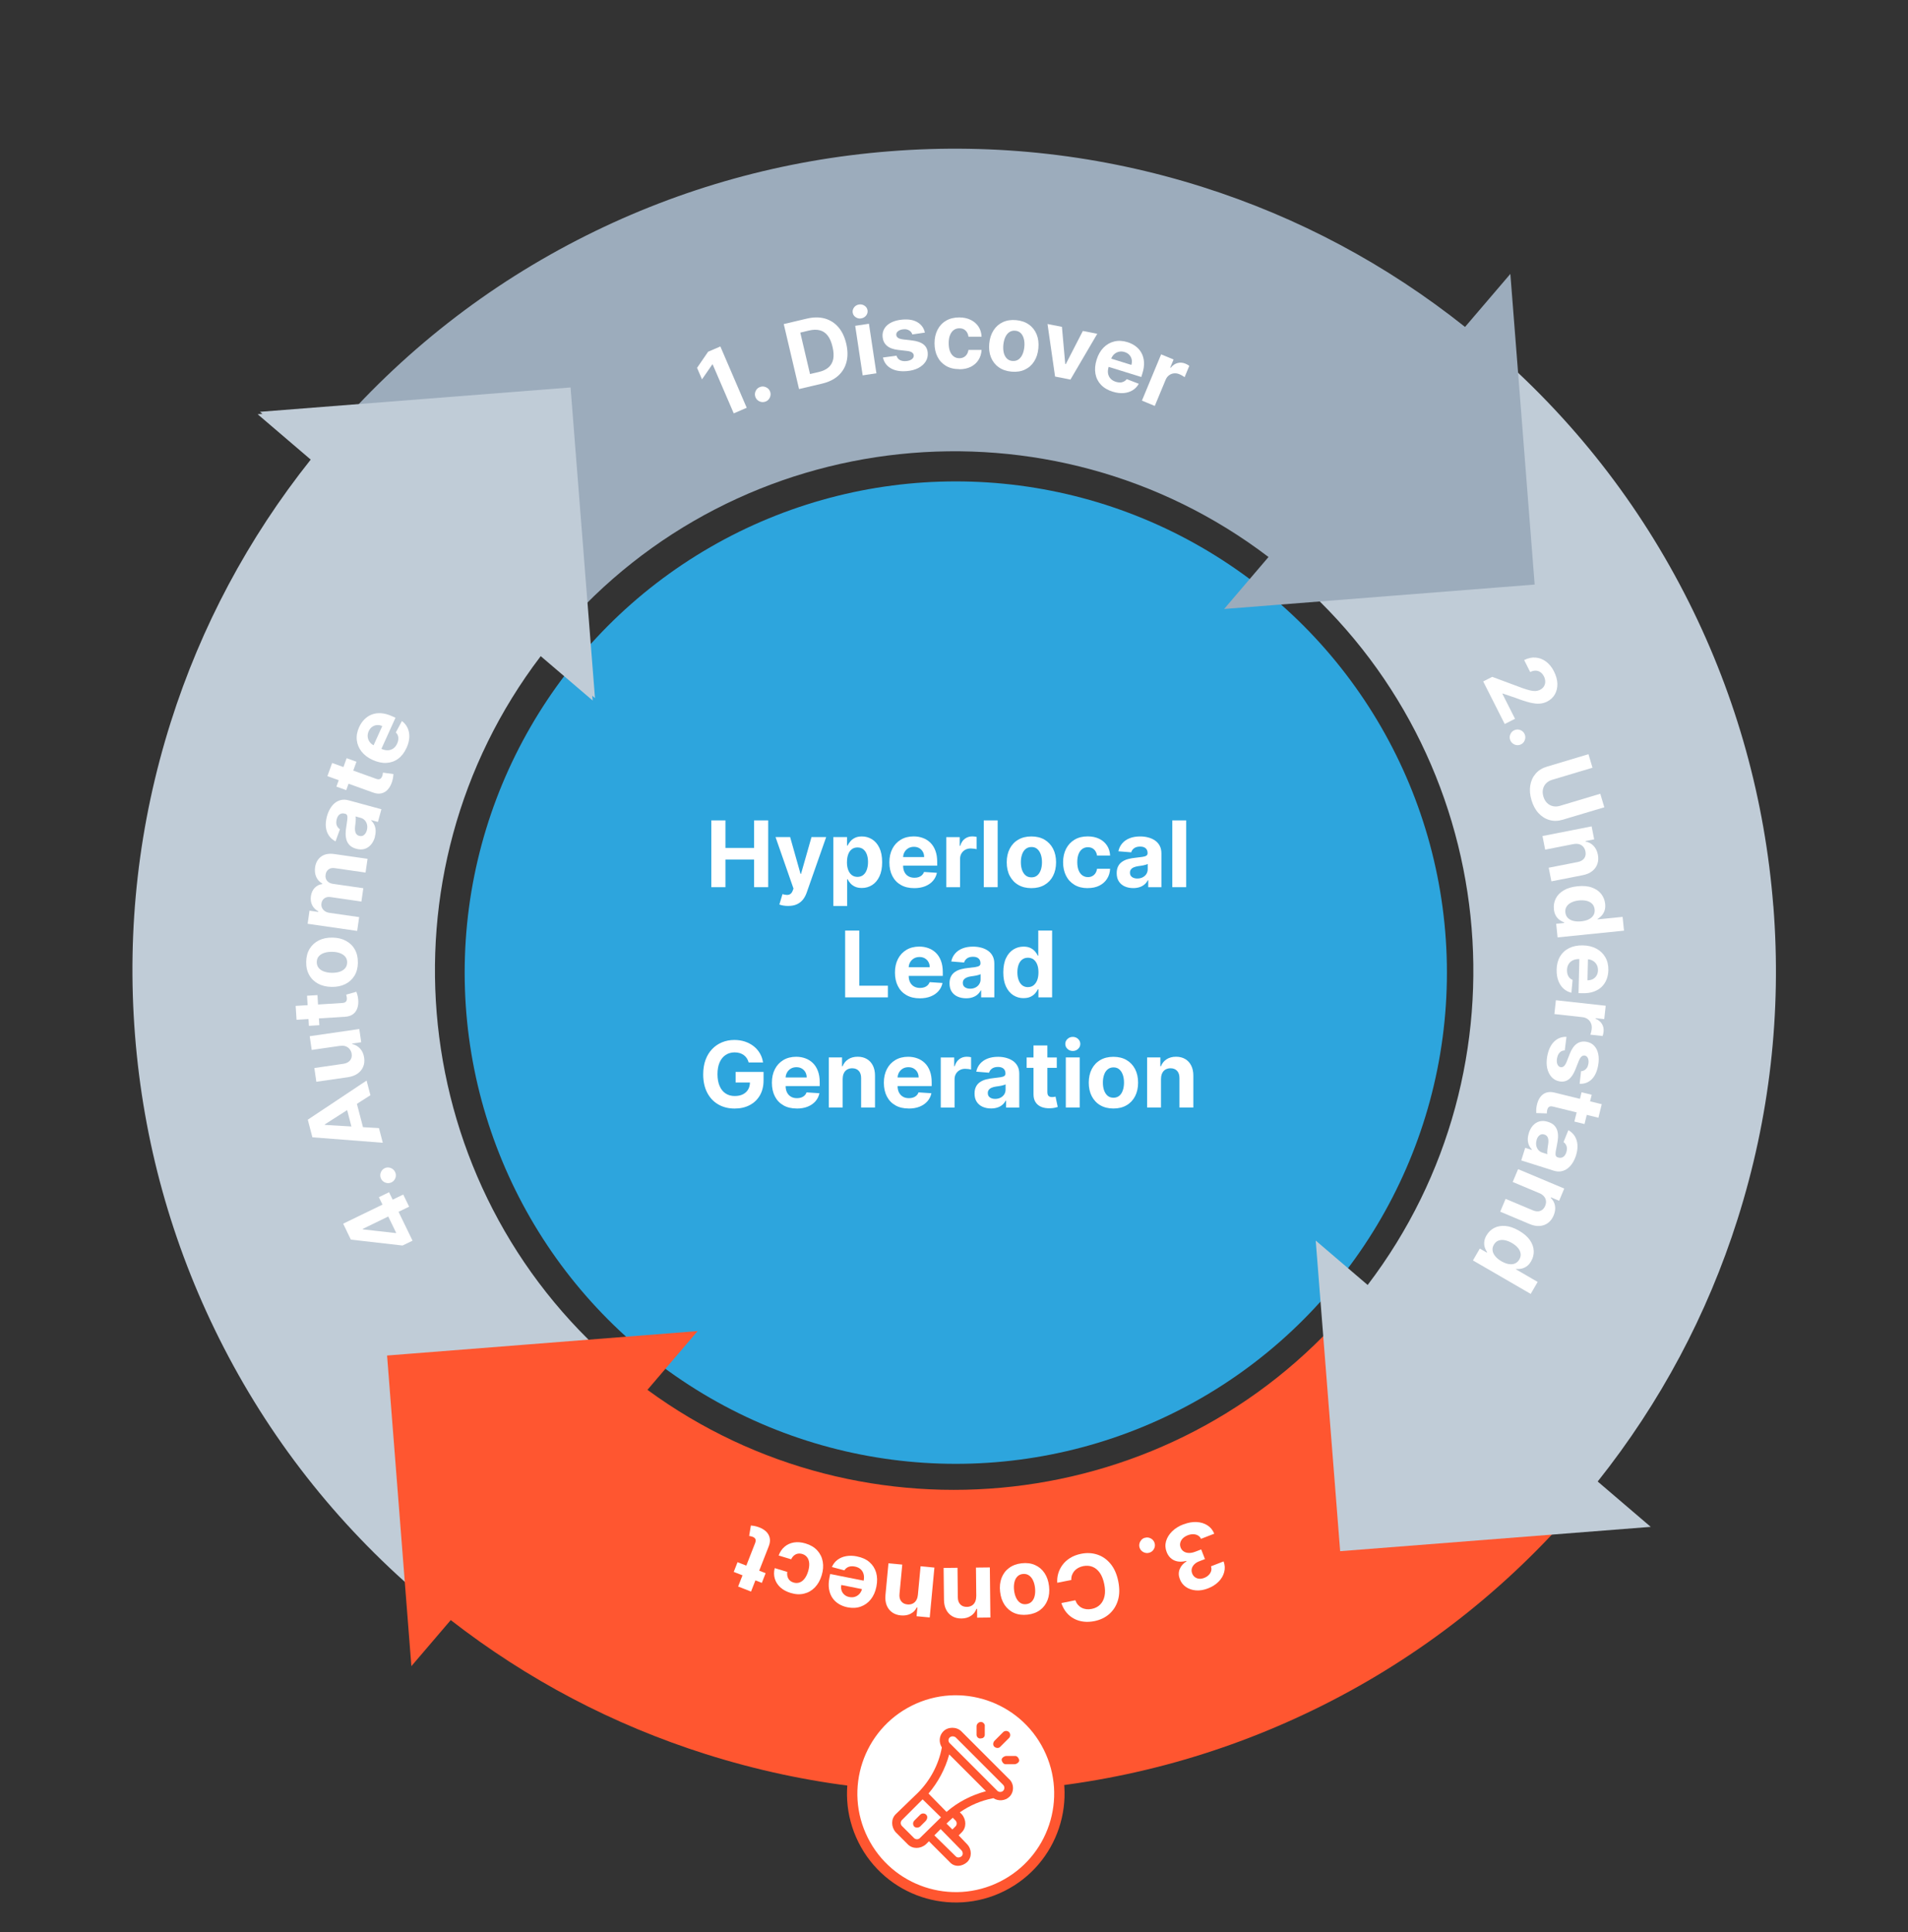
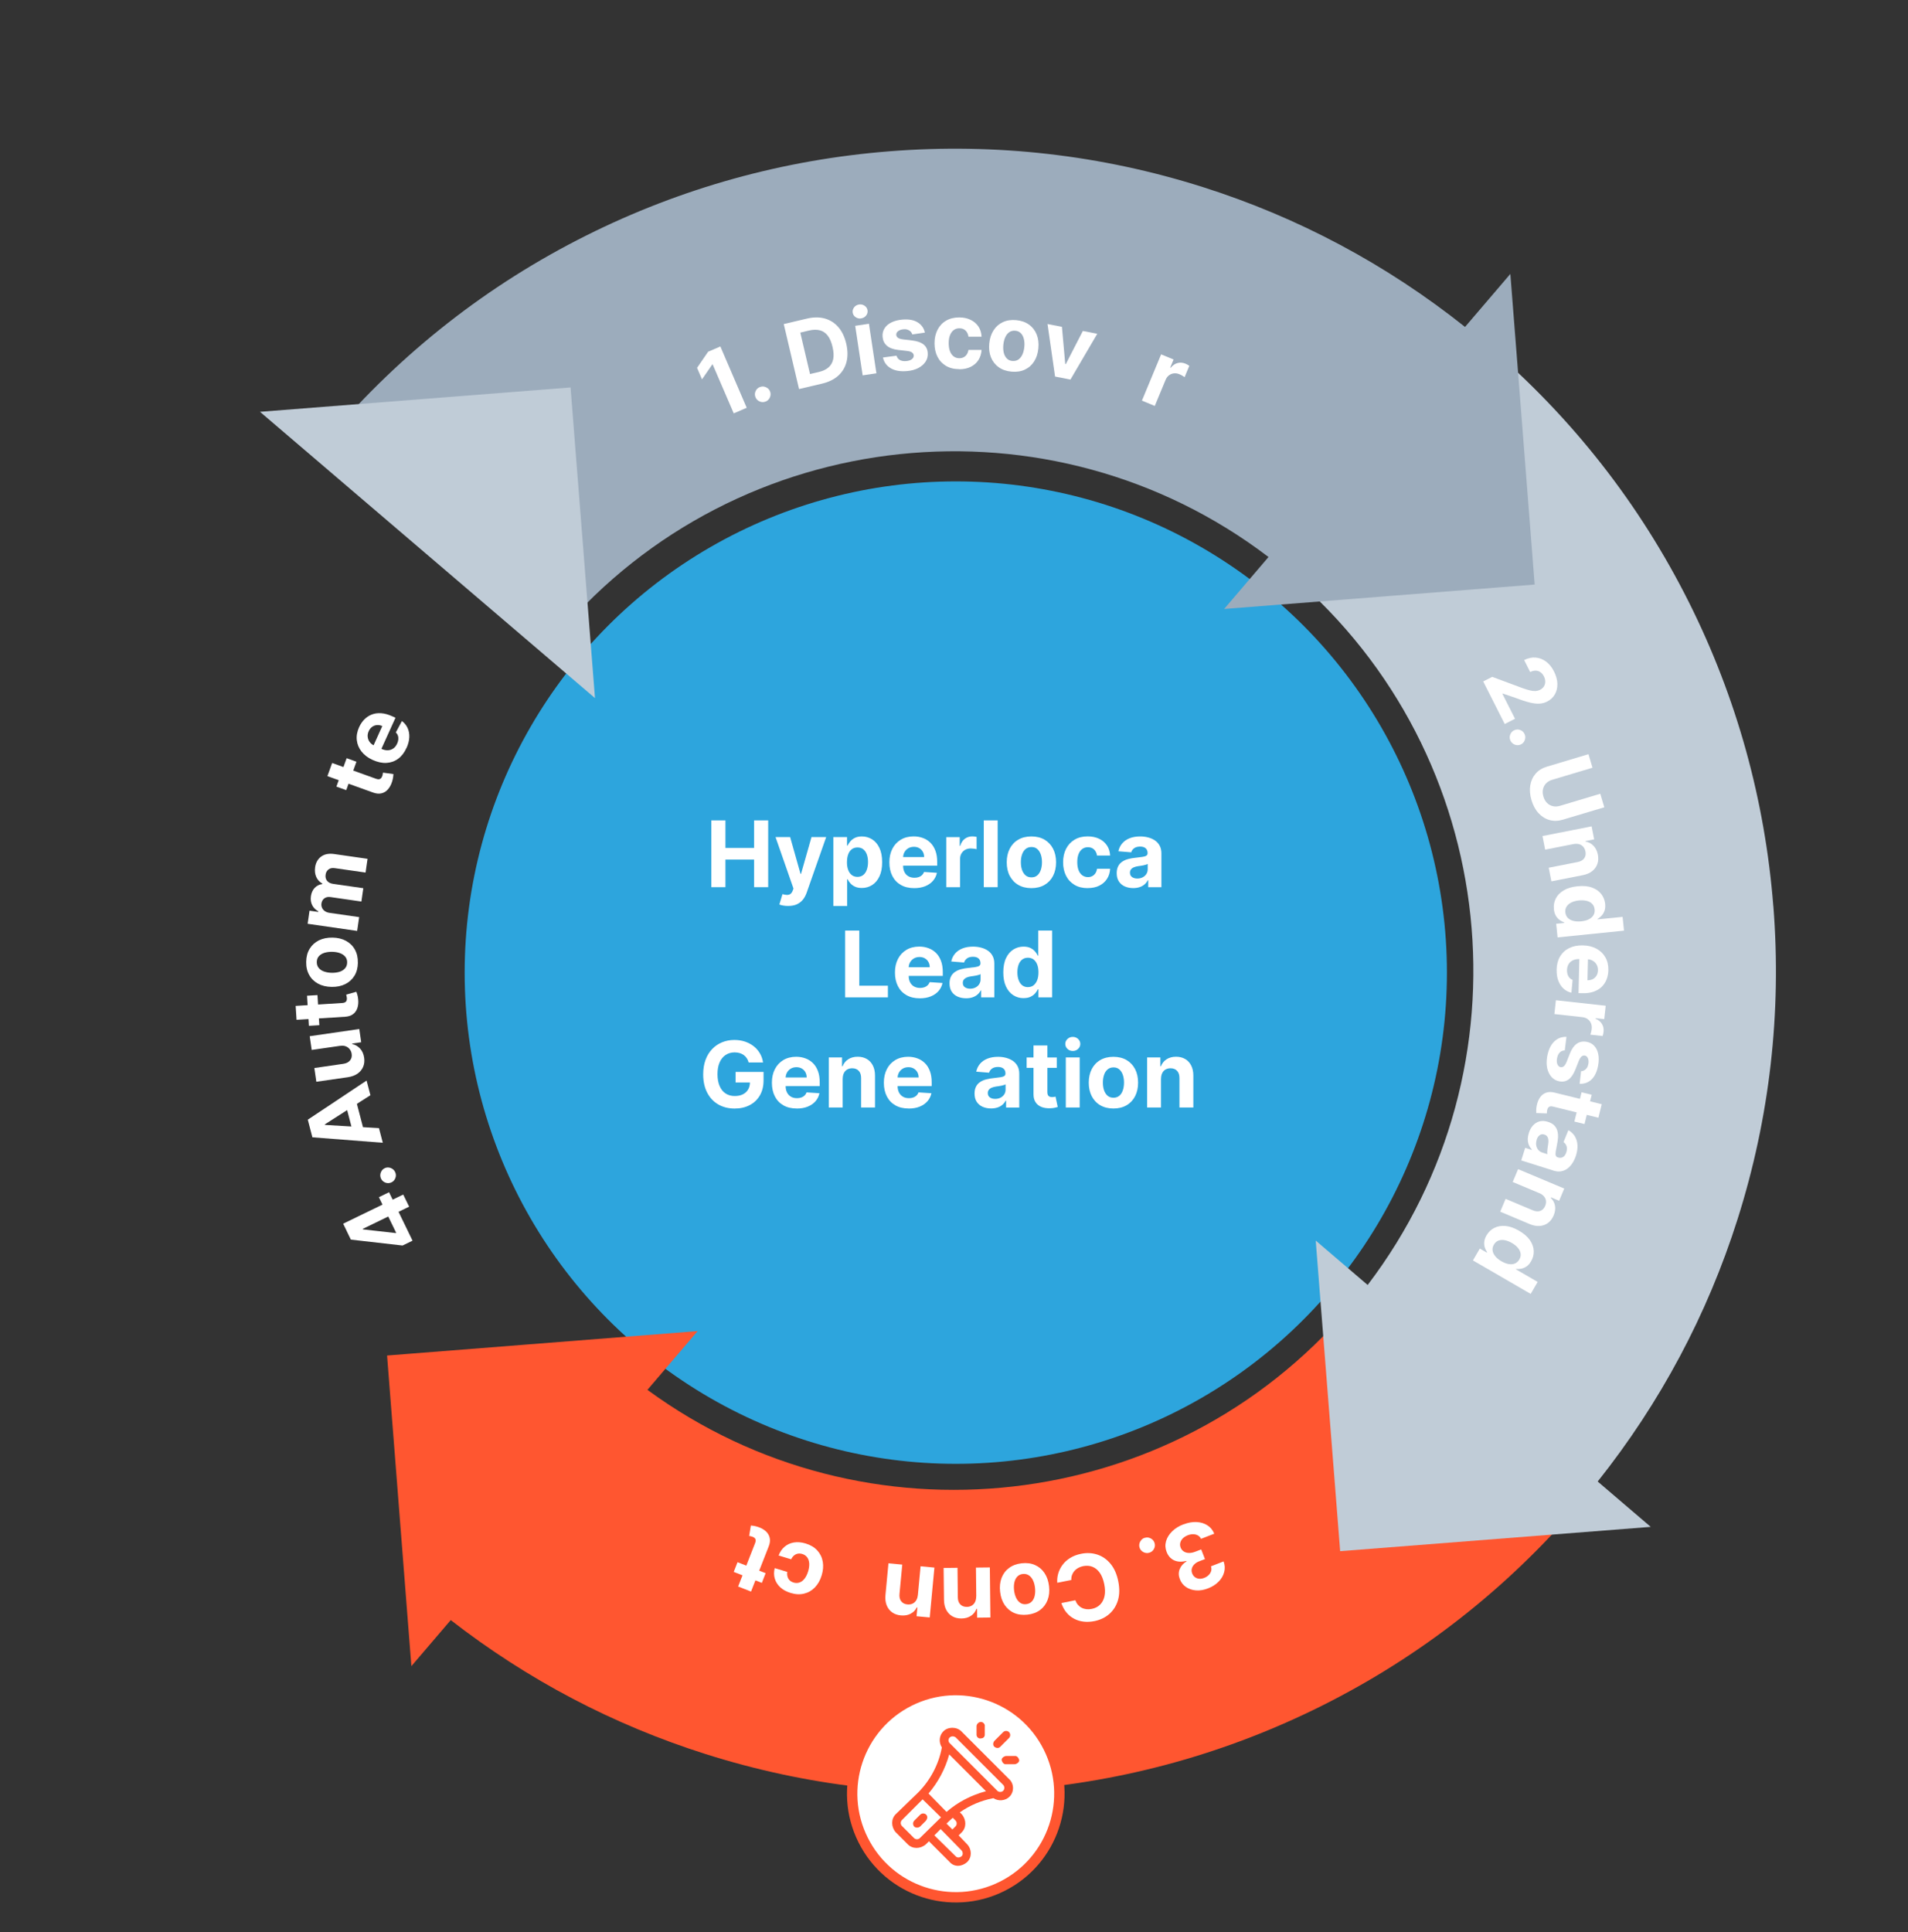
<svg xmlns="http://www.w3.org/2000/svg" id="Objects" viewBox="0 0 478 484">
  <rect x="0" y="0" width="478" height="484" fill="#333333" stroke="none" />
  <defs>
    <style>.cls-1{stroke:#ff5630;stroke-miterlimit:10;stroke-width:2.6px;}.cls-1,.cls-2{fill:#fff;}.cls-3{fill:#ff5630;}.cls-4{fill:#9cacbc;}.cls-5{fill:#c0ccd7;}.cls-6{fill:#2da5dd;}</style>
  </defs>
  <circle class="cls-6" cx="239.45" cy="243.62" r="123.04" />
-   <path class="cls-5" d="m135.46,164.35l13.02,11.12-6.12-77.8-77.81,6.09,13.29,11.36c-15.67,19.7-27.46,41.78-35.05,65.73-8.04,25.38-11.06,51.75-8.97,78.39,2.09,26.64,9.19,52.22,21.09,76.03,12.33,24.67,29.3,46.33,50.41,64.37l49.19-57.57c-52.67-45-60.51-123.25-19.06-177.7Z" />
  <path class="cls-3" d="m337.98,327.64c-44.47,52.05-121.43,60.32-175.78,20.49l12.57-14.72-77.8,6.12,6.09,77.81,9.86-11.54c19.23,14.94,40.66,26.21,63.85,33.56,25.38,8.04,51.75,11.06,78.39,8.97,26.64-2.09,52.22-9.19,76.03-21.09,24.67-12.33,46.33-29.3,64.37-50.41l-57.57-49.19Z" />
  <path class="cls-5" d="m444.26,226.99c-2.09-26.64-9.19-52.22-21.09-76.03-12.34-24.67-29.3-46.33-50.41-64.37l-49.19,57.57c52.67,45,60.51,123.25,19.06,177.7l-13.01-11.12,6.12,77.8,77.81-6.09-13.29-11.36c15.67-19.7,27.46-41.78,35.05-65.73,8.04-25.38,11.06-51.75,8.96-78.39Z" />
  <path class="cls-4" d="m367.04,81.9c-19.7-15.67-41.78-27.46-65.73-35.05-25.38-8.04-51.75-11.06-78.39-8.96-26.64,2.09-52.22,9.19-76.03,21.09-24.67,12.34-46.33,29.3-64.37,50.41l57.57,49.19c45-52.67,123.25-60.51,177.7-19.06l-11.12,13.02,77.8-6.12-6.09-77.81-11.36,13.29Z" />
  <g>
    <path class="cls-2" d="m102.5,302.25l-3.41,1.65-1.14.48-10.53,5.11-1.45-2.98,15.05-7.3,1.48,3.04Zm.86,8.51l-2.51,1.22-12.95-1.48-1.05-2.16,3.47-1.68.62,1.28,8.19.92.12-.06-4.33-8.93,2.55-1.24,5.88,12.13Z" />
    <path class="cls-2" d="m99.04,293.68c.2.5.19,1-.03,1.5-.22.5-.58.85-1.08,1.04-.5.19-.99.18-1.49-.04-.5-.22-.84-.58-1.04-1.08-.19-.49-.18-.98.03-1.49.21-.5.57-.85,1.06-1.05.33-.13.67-.17,1.02-.1.34.06.65.2.92.41.27.21.47.48.6.81Z" />
    <path class="cls-2" d="m94.94,282.57l.96,3.67-17.64-1.37-1.15-4.41,14.73-9.8.96,3.67-11.43,7.31.03.13,13.55.8Zm-6.3,1.89l-2.26-8.66,2.67-.7,2.26,8.66-2.67.7Z" />
    <path class="cls-2" d="m85.22,261.96l-7.13,1.03-.5-3.44,12.42-1.8.48,3.31-2.25.33.02.13c.77.18,1.42.55,1.96,1.14.54.59.87,1.34,1.01,2.28.12.83.04,1.59-.25,2.27-.29.69-.75,1.25-1.4,1.71-.64.45-1.45.75-2.42.9l-7.91,1.14-.5-3.44,7.29-1.06c.73-.11,1.28-.39,1.65-.84.37-.45.51-1,.41-1.65-.06-.41-.21-.79-.46-1.12-.24-.33-.57-.59-.98-.75-.41-.17-.89-.21-1.45-.12Z" />
    <path class="cls-2" d="m74.29,255.43l-.22-3.47,11.67-.73c.32-.02.57-.08.74-.19.17-.11.29-.25.35-.43.06-.18.08-.39.07-.62-.01-.16-.04-.32-.08-.49-.04-.16-.07-.28-.09-.37l2.55-.71c.06.17.14.41.24.72.09.31.16.69.21,1.14.09.83.02,1.57-.2,2.22s-.58,1.16-1.1,1.54c-.52.38-1.18.59-2.01.64l-12.13.76Zm2.63-6.02l2.61-.16.47,7.54-2.61.16-.47-7.54Z" />
    <path class="cls-2" d="m89.66,241.15c-.02,1.27-.31,2.36-.87,3.27-.56.91-1.33,1.61-2.31,2.09-.98.48-2.11.71-3.4.69-1.3-.02-2.43-.29-3.39-.81-.96-.52-1.71-1.24-2.23-2.18-.52-.93-.78-2.03-.75-3.3.02-1.27.31-2.36.87-3.27s1.33-1.61,2.31-2.1c.98-.48,2.12-.71,3.41-.69,1.29.02,2.41.29,3.37.81.96.52,1.71,1.24,2.23,2.18s.78,2.03.75,3.3Zm-2.69-.06c.01-.58-.15-1.06-.47-1.45-.32-.39-.77-.69-1.34-.9-.57-.21-1.22-.32-1.95-.33-.73-.01-1.38.08-1.96.26-.58.19-1.03.47-1.37.85-.34.38-.51.86-.52,1.44-.01.58.15,1.07.47,1.47s.77.71,1.34.91,1.22.32,1.95.33,1.38-.08,1.96-.26c.57-.19,1.03-.48,1.37-.87.34-.39.51-.87.52-1.46Z" />
    <path class="cls-2" d="m89.49,233.18l-12.42-1.79.47-3.28,2.19.31.02-.15c-.69-.36-1.2-.88-1.54-1.54-.33-.66-.44-1.42-.32-2.26.12-.85.44-1.55.95-2.08s1.14-.85,1.89-.95l.02-.13c-.67-.36-1.18-.9-1.51-1.62-.33-.73-.43-1.55-.3-2.46.17-1.16.67-2.05,1.51-2.67.84-.62,1.93-.83,3.28-.64l8.35,1.2-.5,3.44-7.67-1.1c-.69-.1-1.23,0-1.63.33-.4.32-.64.75-.71,1.3-.09.62.04,1.14.38,1.55.35.41.84.66,1.49.75l7.58,1.09-.48,3.34-7.74-1.12c-.61-.09-1.12.02-1.53.31-.41.29-.66.73-.74,1.29-.06.38,0,.74.14,1.07s.38.61.7.84c.32.23.7.37,1.16.44l7.45,1.07-.5,3.44Z" />
-     <path class="cls-2" d="m93.95,209.57c-.21.77-.53,1.42-.97,1.95s-.97.9-1.59,1.1c-.63.2-1.34.2-2.14-.02-.67-.18-1.2-.46-1.59-.83-.39-.37-.67-.81-.83-1.31-.16-.5-.24-1.04-.24-1.62,0-.58.06-1.18.17-1.79.12-.72.2-1.31.25-1.76.05-.45.04-.79-.04-1.02-.08-.23-.25-.38-.5-.45h-.05c-.5-.15-.93-.1-1.29.14s-.62.64-.77,1.22c-.16.6-.16,1.12,0,1.55.17.43.44.76.8.98l-1.1,3.04c-.69-.36-1.25-.84-1.66-1.45-.41-.61-.67-1.32-.76-2.13-.09-.81,0-1.7.26-2.67.18-.67.44-1.3.76-1.87.33-.57.72-1.06,1.18-1.45s.99-.65,1.58-.79c.59-.14,1.25-.11,1.97.09l8.16,2.22-.87,3.18-1.68-.46-.03.09c.33.3.59.65.78,1.05.2.4.31.86.35,1.36.04.5-.03,1.05-.19,1.65Zm-2.05-1.59c.13-.49.15-.96.06-1.39-.09-.43-.28-.8-.56-1.11s-.63-.52-1.05-.63l-1.29-.35c.04.12.06.29.07.48,0,.2,0,.41-.02.65-.02.24-.04.48-.07.71-.03.24-.05.45-.08.64-.05.41-.05.78,0,1.11.05.33.15.6.32.82s.41.38.73.46c.46.12.85.05,1.18-.22.33-.27.57-.66.71-1.17Z" />
    <path class="cls-2" d="m82.03,194.39l1.18-3.28,11,3.96c.3.11.55.15.75.12.2-.03.36-.12.49-.26.13-.14.23-.32.31-.54.06-.15.1-.31.12-.48.03-.16.05-.29.06-.38l2.62.36c0,.18-.03.44-.07.76-.04.32-.13.7-.26,1.13-.25.8-.61,1.45-1.06,1.96-.45.51-.99.83-1.62.98-.62.14-1.32.08-2.1-.21l-11.44-4.11Zm4.81-4.48l2.46.89-2.56,7.11-2.46-.88,2.56-7.11Z" />
    <path class="cls-2" d="m101.83,187.35c-.53,1.18-1.23,2.08-2.09,2.71-.86.63-1.84.97-2.92,1.03-1.09.06-2.23-.19-3.44-.73-1.18-.53-2.1-1.23-2.79-2.09-.68-.86-1.08-1.81-1.2-2.87-.12-1.06.07-2.14.58-3.26.34-.75.78-1.4,1.32-1.95.54-.54,1.16-.95,1.86-1.22s1.48-.38,2.33-.32c.85.06,1.76.3,2.73.74l.87.39-4.37,9.65-1.96-.89,3.02-6.67c-.46-.21-.91-.29-1.35-.25-.44.04-.84.19-1.2.45-.36.26-.64.62-.85,1.08-.22.48-.3.96-.25,1.43.05.47.22.89.49,1.27.28.38.64.67,1.09.88l1.87.85c.57.26,1.1.37,1.61.35.51-.02.96-.18,1.36-.46s.72-.69.96-1.22c.16-.35.26-.7.29-1.04.03-.34,0-.66-.11-.95-.1-.3-.28-.57-.51-.81l1.52-2.84c.64.47,1.11,1.05,1.43,1.75s.46,1.47.42,2.32c-.04.85-.27,1.75-.7,2.69Z" />
  </g>
  <g>
    <path class="cls-2" d="m296.49,381.83c1.14-.44,2.22-.64,3.26-.59s1.95.32,2.73.82c.78.49,1.35,1.19,1.72,2.1l-3.32,1.29c-.17-.37-.42-.66-.77-.85-.34-.2-.74-.3-1.18-.31s-.91.08-1.39.27c-.5.2-.91.46-1.23.78s-.52.69-.62,1.09c-.1.4-.07.8.09,1.21.16.42.42.74.78.97.36.23.78.36,1.28.37.5.02,1.04-.09,1.63-.32l1.46-.56.94,2.42-1.46.56c-.5.19-.9.45-1.22.77-.32.32-.52.68-.62,1.07-.09.39-.06.79.1,1.2.15.39.38.7.68.92s.65.36,1.05.4c.4.04.82-.03,1.26-.2.45-.17.83-.41,1.13-.71.31-.3.52-.65.63-1.03.11-.38.09-.77-.04-1.17l3.16-1.23c.33.9.38,1.79.15,2.67-.23.88-.69,1.68-1.39,2.39-.7.71-1.58,1.28-2.64,1.69-1.08.42-2.09.59-3.05.51-.96-.08-1.79-.36-2.5-.85-.71-.49-1.22-1.14-1.53-1.97-.34-.87-.36-1.7-.04-2.5s.88-1.44,1.7-1.94l-.05-.12c-1.21.3-2.23.24-3.09-.17-.85-.41-1.46-1.11-1.83-2.08-.35-.89-.4-1.77-.15-2.67.25-.89.75-1.71,1.5-2.46.75-.75,1.71-1.35,2.88-1.8Z" />
    <path class="cls-2" d="m286.8,385.2c.52-.16,1.01-.11,1.49.14s.8.64.96,1.15c.16.51.11,1-.15,1.48-.25.48-.64.79-1.16.95-.5.15-.99.11-1.48-.14-.49-.25-.81-.63-.97-1.14-.11-.34-.11-.68-.03-1.02.09-.34.25-.63.47-.89.23-.25.51-.44.85-.54Z" />
    <path class="cls-2" d="m265.89,401.54l3.51-.71c.16.44.37.82.64,1.13s.58.57.94.75c.36.19.76.31,1.19.36.43.05.88.03,1.35-.07.85-.17,1.54-.53,2.09-1.08.55-.55.91-1.25,1.1-2.12.19-.87.16-1.87-.07-3.01-.24-1.17-.61-2.12-1.12-2.84-.51-.72-1.12-1.22-1.83-1.5-.71-.28-1.48-.33-2.31-.17-.46.09-.88.24-1.26.45-.37.2-.69.46-.95.75-.26.3-.46.64-.6,1.02-.14.38-.2.8-.19,1.26l-3.51.69c-.06-.77.02-1.54.24-2.31.22-.77.58-1.49,1.07-2.16.5-.67,1.13-1.25,1.9-1.73s1.68-.84,2.73-1.05c1.46-.3,2.83-.23,4.12.2s2.38,1.2,3.3,2.32c.92,1.12,1.56,2.57,1.92,4.35.36,1.79.34,3.38-.08,4.77-.42,1.39-1.14,2.53-2.16,3.43-1.02.89-2.25,1.48-3.69,1.78-.95.19-1.86.24-2.73.14-.87-.1-1.67-.34-2.4-.73-.73-.38-1.37-.9-1.92-1.56-.55-.66-.97-1.45-1.28-2.38Z" />
    <path class="cls-2" d="m255.94,391.57c1.26-.14,2.38,0,3.36.44.98.43,1.77,1.1,2.38,2.01.61.91.98,2,1.13,3.28.15,1.29.03,2.44-.36,3.46-.39,1.02-1.01,1.86-1.86,2.5-.86.64-1.91,1.04-3.17,1.18-1.26.14-2.38,0-3.36-.43-.98-.43-1.77-1.11-2.38-2.01-.61-.91-.99-2.01-1.13-3.3-.15-1.28-.02-2.43.36-3.45.39-1.02,1.01-1.86,1.87-2.5.86-.64,1.91-1.04,3.17-1.18Zm.29,2.68c-.57.07-1.03.28-1.38.66-.35.37-.59.85-.72,1.44-.13.59-.16,1.25-.08,1.97.08.73.26,1.36.52,1.91.26.54.6.96,1.03,1.25s.92.4,1.49.33c.58-.07,1.05-.29,1.4-.66.36-.38.6-.86.73-1.45.13-.59.16-1.25.08-1.97-.08-.73-.25-1.36-.52-1.91-.26-.55-.61-.96-1.04-1.24-.43-.28-.93-.39-1.51-.33Z" />
    <path class="cls-2" d="m244.58,399.9l-.08-7.25,3.48-.04.14,12.54-3.32.04-.02-2.21h-.15c-.27.74-.73,1.32-1.38,1.75-.65.43-1.44.66-2.37.67-.87,0-1.63-.17-2.29-.55s-1.16-.91-1.53-1.61-.56-1.54-.57-2.51l-.09-7.99,3.48-.04.08,7.37c0,.77.21,1.37.61,1.79.4.43.95.64,1.65.63.47,0,.88-.11,1.23-.32.35-.21.63-.5.82-.89.19-.39.29-.85.29-1.39Z" />
    <path class="cls-2" d="m229.95,399.54l.68-7.22,3.46.33-1.17,12.49-3.3-.31.21-2.2h-.15c-.34.69-.86,1.22-1.55,1.58-.69.37-1.5.5-2.43.42-.87-.08-1.61-.34-2.22-.78-.61-.44-1.06-1.03-1.35-1.76-.29-.74-.39-1.59-.3-2.56l.75-7.95,3.46.32-.69,7.33c-.08.76.06,1.38.42,1.85.36.47.88.74,1.57.8.47.04.89-.02,1.26-.19.37-.17.68-.43.91-.8.23-.36.38-.81.43-1.35Z" />
-     <path class="cls-2" d="m214.71,389.86c1.27.25,2.3.72,3.11,1.42.81.7,1.36,1.57,1.67,2.61.3,1.05.33,2.22.07,3.52-.25,1.27-.72,2.33-1.4,3.19-.68.86-1.52,1.46-2.52,1.82-1,.36-2.1.42-3.31.18-.81-.16-1.54-.44-2.19-.84s-1.19-.91-1.61-1.53c-.42-.62-.7-1.36-.84-2.2-.14-.84-.1-1.79.1-2.83l.19-.94,10.39,2.06-.42,2.12-7.18-1.43c-.1.49-.08.95.06,1.37.14.42.37.78.71,1.07.33.29.75.49,1.25.58.52.1,1,.08,1.45-.08s.82-.42,1.12-.77c.3-.35.51-.77.61-1.26l.4-2.01c.12-.61.11-1.16-.03-1.65-.14-.49-.39-.9-.76-1.22-.37-.32-.84-.54-1.41-.65-.38-.08-.74-.09-1.07-.05-.34.04-.64.15-.9.32-.27.17-.49.4-.67.68l-3.12-.83c.31-.73.77-1.32,1.38-1.79.61-.46,1.33-.78,2.17-.93s1.77-.14,2.78.07Z" />
    <path class="cls-2" d="m201.82,386.61c1.23.37,2.21.95,2.93,1.75.72.79,1.18,1.72,1.37,2.8s.1,2.22-.27,3.43c-.37,1.23-.94,2.24-1.7,3.02-.76.79-1.66,1.31-2.7,1.56-1.04.26-2.17.2-3.38-.17-1.05-.32-1.91-.79-2.58-1.4-.67-.62-1.13-1.34-1.38-2.17-.25-.83-.26-1.71-.02-2.65l3.14.95c-.09.62,0,1.18.26,1.66s.7.82,1.31,1c.52.16,1.01.15,1.48,0,.47-.16.89-.48,1.26-.94.37-.47.68-1.08.91-1.83.23-.77.32-1.45.28-2.05-.05-.6-.22-1.1-.52-1.5-.3-.4-.71-.67-1.22-.83-.38-.11-.75-.14-1.1-.08-.35.06-.67.21-.96.45-.29.24-.53.56-.72.96l-3.14-.95c.33-.9.82-1.63,1.48-2.19s1.43-.92,2.33-1.07,1.88-.07,2.95.25Z" />
    <path class="cls-2" d="m183.82,393.73l.95-2.43,7.04,2.75-.95,2.43-7.04-2.75Zm4.34,4.93l-3.24-1.27,4.26-10.89c.12-.3.16-.55.14-.75-.03-.2-.11-.37-.25-.5-.14-.13-.32-.24-.54-.32-.15-.06-.31-.11-.47-.14-.16-.03-.29-.05-.38-.07l.43-2.61c.18.01.43.04.75.09.32.05.7.15,1.12.29.79.27,1.43.65,1.93,1.11.49.47.8,1.02.93,1.65.13.63.04,1.33-.26,2.09l-4.43,11.32Z" />
  </g>
  <g>
    <path class="cls-2" d="m371.57,170.69l2.27-1.15,7.61,2.83c.67.23,1.25.41,1.76.54.5.13.97.19,1.39.18.42-.01.83-.12,1.22-.31.44-.22.76-.51.98-.87.22-.36.33-.76.32-1.19s-.11-.87-.33-1.3c-.23-.46-.53-.81-.88-1.05-.36-.25-.75-.38-1.19-.39-.44,0-.9.11-1.37.35l-1.51-3c.98-.49,1.94-.7,2.88-.62.94.08,1.81.42,2.61,1.01.8.6,1.46,1.42,1.98,2.46.54,1.07.82,2.1.85,3.08.02.99-.18,1.87-.62,2.65-.44.78-1.09,1.39-1.95,1.82-.56.29-1.18.46-1.84.51-.66.06-1.47-.03-2.42-.25-.95-.23-2.16-.61-3.61-1.17l-3.24-1.1-.1.05,3.17,6.27-2.58,1.31-5.38-10.64Z" />
    <path class="cls-2" d="m378.37,185.44c-.21-.5-.21-1,0-1.5.21-.5.56-.86,1.06-1.06.49-.21.99-.21,1.49,0,.5.21.85.56,1.06,1.06.2.48.2.98,0,1.49-.2.51-.55.87-1.04,1.07-.33.14-.67.18-1.01.13-.34-.05-.66-.18-.93-.39-.28-.2-.48-.47-.62-.79Z" />
    <path class="cls-2" d="m400.91,198.82l1.01,3.39-10.41,3.11c-1.17.35-2.27.38-3.32.08-1.04-.29-1.96-.87-2.74-1.71-.79-.85-1.38-1.94-1.77-3.26-.4-1.33-.5-2.57-.31-3.71.19-1.14.64-2.12,1.35-2.94.71-.82,1.65-1.4,2.82-1.75l10.41-3.12,1.01,3.39-10.12,3.03c-.61.18-1.11.48-1.51.89s-.65.9-.78,1.47c-.12.57-.09,1.18.11,1.84.2.66.5,1.19.92,1.6.42.41.9.67,1.46.8.55.13,1.14.1,1.75-.08l10.12-3.03Z" />
    <path class="cls-2" d="m394.22,211.42l-7.12,1.4-.67-3.41,12.31-2.42.64,3.25-2.17.43.03.14c.77.13,1.43.48,1.97,1.04.54.56.91,1.29,1.09,2.21.17.85.13,1.64-.12,2.35-.25.71-.68,1.31-1.31,1.8-.62.49-1.41.83-2.37,1.01l-7.84,1.54-.67-3.41,7.23-1.42c.75-.14,1.3-.45,1.65-.92.35-.47.46-1.05.32-1.74-.09-.46-.27-.84-.54-1.16-.27-.31-.61-.53-1.02-.65-.42-.12-.89-.13-1.42-.03Z" />
    <path class="cls-2" d="m389.29,227.71c-.1-.95.06-1.83.47-2.65.41-.82,1.07-1.5,1.98-2.04.91-.54,2.06-.89,3.46-1.03,1.43-.15,2.64-.04,3.64.33s1.77.91,2.32,1.62c.55.72.87,1.54.97,2.45.07.7.01,1.29-.18,1.79-.19.49-.44.9-.76,1.23-.32.33-.64.58-.96.77v.11s6.27-.63,6.27-.63l.35,3.45-16.64,1.69-.35-3.41,2-.2v-.15c-.38-.13-.74-.32-1.11-.58-.37-.26-.69-.61-.96-1.06-.27-.45-.44-1.01-.51-1.68Zm2.87.82c.06.56.26,1.01.6,1.37.35.36.8.61,1.38.76.57.15,1.23.19,1.97.12.74-.08,1.38-.24,1.9-.5.53-.26.92-.6,1.18-1.02.26-.42.36-.91.3-1.47-.06-.57-.26-1.03-.61-1.39-.35-.36-.81-.61-1.37-.75s-1.21-.18-1.93-.11c-.73.07-1.36.24-1.89.5-.54.26-.94.6-1.21,1.02-.27.42-.38.91-.32,1.48Z" />
    <path class="cls-2" d="m389.97,242.87c.03-1.29.32-2.39.87-3.31.55-.92,1.31-1.61,2.29-2.09.98-.48,2.13-.7,3.45-.67,1.29.03,2.42.31,3.38.83.96.52,1.71,1.25,2.23,2.17.52.92.77,2,.74,3.23-.02.83-.17,1.6-.45,2.31-.28.71-.69,1.33-1.23,1.85s-1.21.93-2.02,1.21-1.74.41-2.81.38l-.96-.02.25-10.59,2.16.05-.17,7.32c.5.01.95-.09,1.34-.29.39-.21.7-.5.93-.88.23-.38.35-.82.36-1.33.01-.53-.1-1-.33-1.41-.23-.41-.55-.74-.95-.97-.4-.24-.85-.37-1.34-.38l-2.05-.05c-.62-.01-1.16.09-1.62.31-.46.22-.81.54-1.07.96-.25.42-.39.92-.4,1.5,0,.39.04.74.14,1.07.1.32.26.6.47.84.21.23.48.41.79.54l-.29,3.21c-.77-.18-1.44-.53-2-1.05-.56-.52-.99-1.18-1.29-1.98-.3-.8-.44-1.72-.41-2.75Z" />
    <path class="cls-2" d="m389.8,250.54l12.47,1.38-.37,3.35-2.18-.24v.13c.73.31,1.28.76,1.62,1.34.34.58.47,1.22.39,1.92-.02.17-.05.36-.09.56-.04.2-.09.37-.15.52l-3.07-.34c.07-.16.13-.38.2-.66.07-.28.12-.54.14-.78.06-.51,0-.97-.18-1.4-.17-.42-.44-.77-.81-1.04s-.8-.44-1.31-.5l-7.05-.78.38-3.46Z" />
    <path class="cls-2" d="m395.73,271.48l.37-3.17c.28,0,.54-.08.79-.21.25-.14.46-.34.65-.6.18-.26.31-.59.38-.99.1-.53.07-1-.09-1.4-.16-.4-.42-.64-.79-.71-.29-.05-.57.02-.81.22-.25.2-.48.57-.71,1.12l-.85,2.15c-.46,1.16-1.02,1.98-1.67,2.47-.65.49-1.42.66-2.31.5-.81-.15-1.48-.51-2-1.1s-.88-1.32-1.08-2.2c-.19-.88-.19-1.86,0-2.93.29-1.63.87-2.87,1.73-3.72.86-.84,1.89-1.24,3.1-1.2l-.43,3.4c-.52.01-.94.19-1.27.53-.33.34-.55.82-.66,1.43-.11.6-.08,1.1.09,1.51.17.41.44.65.8.72.31.05.59-.03.84-.25.25-.22.47-.59.68-1.11l.81-2.06c.46-1.16,1.04-1.98,1.74-2.46.7-.48,1.51-.64,2.43-.47.79.14,1.44.48,1.93,1.02.5.53.83,1.22,1,2.06.17.84.16,1.79-.03,2.84-.28,1.56-.83,2.73-1.65,3.51s-1.81,1.14-2.98,1.08Z" />
    <path class="cls-2" d="m401.27,276.59l-.83,3.38-11.36-2.79c-.31-.08-.57-.09-.76-.04-.2.05-.35.16-.46.31-.11.16-.19.35-.25.57-.04.16-.06.32-.07.49,0,.17-.02.29-.02.38l-2.65-.09c-.01-.18-.01-.43-.01-.76s.05-.71.14-1.15c.17-.82.45-1.51.85-2.06.4-.55.9-.93,1.51-1.14.61-.21,1.31-.21,2.11-.01l11.8,2.9Zm-4.31,4.96l-2.54-.62,1.8-7.34,2.54.62-1.8,7.34Z" />
    <path class="cls-2" d="m382.99,283.84c.24-.76.59-1.4,1.04-1.91.46-.51,1-.86,1.64-1.04.64-.18,1.35-.14,2.14.11.67.21,1.19.51,1.56.89.38.39.63.83.78,1.34.14.51.2,1.05.17,1.63-.03.58-.11,1.18-.24,1.79-.15.72-.25,1.3-.33,1.75-.07.45-.07.79,0,1.02.07.23.23.39.49.47l.05.02c.49.16.92.12,1.29-.1s.64-.62.82-1.18c.19-.6.21-1.12.06-1.55-.15-.44-.41-.77-.76-1.01l1.22-2.99c.68.39,1.21.89,1.6,1.51.39.63.61,1.35.67,2.16s-.06,1.7-.36,2.66c-.21.67-.49,1.28-.84,1.84-.35.56-.76,1.03-1.24,1.4-.48.37-1.01.61-1.61.73-.6.11-1.25.06-1.96-.17l-8.07-2.55.99-3.15,1.66.52.03-.09c-.31-.31-.56-.67-.74-1.08s-.28-.87-.3-1.37c-.02-.5.07-1.05.26-1.64Zm1.99,1.67c-.15.49-.19.95-.12,1.38.08.44.25.81.51,1.13.26.32.61.54,1.03.68l1.27.4c-.04-.12-.05-.29-.05-.48,0-.2.02-.41.04-.65.03-.24.06-.47.09-.71.04-.23.07-.45.1-.64.07-.41.08-.78.05-1.11-.03-.33-.13-.61-.29-.84-.16-.23-.4-.39-.71-.49-.45-.14-.85-.09-1.19.17-.34.25-.59.64-.75,1.15Z" />
    <path class="cls-2" d="m385.66,298.87l-6.69-2.81,1.35-3.21,11.56,4.86-1.28,3.06-2.04-.86-.06.13c.56.54.92,1.19,1.06,1.96.14.77.03,1.58-.33,2.44-.34.8-.81,1.43-1.41,1.88s-1.3.7-2.09.76c-.79.06-1.63-.1-2.53-.48l-7.36-3.1,1.35-3.21,6.79,2.86c.71.3,1.33.35,1.89.16.55-.2.96-.62,1.23-1.26.18-.43.25-.85.2-1.26-.05-.41-.21-.78-.49-1.11-.28-.33-.66-.61-1.16-.82Z" />
    <path class="cls-2" d="m372.41,309.43c.48-.82,1.12-1.45,1.94-1.86.81-.42,1.75-.58,2.8-.49,1.06.09,2.19.49,3.4,1.19,1.24.72,2.16,1.52,2.76,2.4.59.88.9,1.77.93,2.68.03.91-.19,1.76-.65,2.55-.35.61-.75,1.06-1.19,1.34-.44.29-.89.47-1.34.55-.45.08-.86.1-1.23.06l-.05.09,5.44,3.16-1.74,3-14.47-8.39,1.72-2.97,1.74,1.01.07-.13c-.22-.32-.4-.69-.55-1.12-.14-.43-.2-.9-.15-1.42.04-.52.23-1.07.57-1.66Zm1.84,2.34c-.28.49-.39.97-.32,1.46.07.49.29.97.67,1.43s.88.88,1.53,1.25c.65.38,1.26.61,1.84.71.58.1,1.1.05,1.55-.14.46-.19.82-.53,1.11-1.01.29-.5.39-.99.32-1.48-.07-.49-.29-.97-.67-1.42-.38-.45-.88-.86-1.5-1.22-.63-.37-1.24-.6-1.82-.71-.59-.1-1.11-.07-1.58.11-.47.18-.84.52-1.13,1.01Z" />
  </g>
  <g>
    <path class="cls-2" d="m180.46,86.77l6.61,15.37-3.25,1.4-5.29-12.28-.09.04-2.57,3.72-1.24-2.88,2.77-4.04,3.05-1.31Z" />
    <path class="cls-2" d="m191.75,100.6c-.51.18-1.01.16-1.5-.07-.49-.23-.83-.6-1.01-1.1-.18-.5-.16-1,.07-1.49.23-.49.6-.83,1.11-1.01.49-.18.99-.16,1.49.07s.84.59,1.02,1.09c.12.34.15.68.08,1.02-.07.34-.21.65-.43.91-.22.27-.49.46-.82.58Z" />
    <path class="cls-2" d="m205.95,96.09l-5.77,1.36-3.83-16.28,5.82-1.37c1.64-.38,3.12-.39,4.46-.02,1.33.37,2.46,1.09,3.39,2.15.92,1.06,1.58,2.44,1.98,4.13.4,1.7.42,3.23.07,4.6-.35,1.37-1.05,2.52-2.08,3.45-1.04.93-2.38,1.59-4.04,1.98Zm-3.02-2.4l2.19-.51c1.02-.24,1.83-.62,2.44-1.15.61-.53,1-1.22,1.18-2.06.17-.85.12-1.88-.17-3.09-.28-1.2-.69-2.15-1.22-2.83-.53-.68-1.19-1.12-1.97-1.32s-1.68-.18-2.7.06l-2.19.52,2.44,10.38Z" />
    <path class="cls-2" d="m215.74,79.76c-.51.08-.97-.03-1.39-.32-.42-.29-.66-.67-.73-1.15-.07-.47.05-.91.36-1.31.31-.4.72-.63,1.24-.71s.97.03,1.39.32.66.67.73,1.14c.07.48-.05.92-.36,1.31s-.72.63-1.24.71Zm.38,14.26l-1.87-12.41,3.44-.52,1.87,12.41-3.44.52Z" />
    <path class="cls-2" d="m231.72,83.31l-3.16.46c-.08-.27-.21-.5-.41-.71-.2-.21-.45-.36-.75-.47-.3-.11-.65-.15-1.05-.11-.54.04-.98.19-1.33.45-.35.26-.51.57-.48.95.02.3.16.54.42.73.25.19.68.32,1.27.4l2.3.27c1.24.15,2.18.48,2.82.98.64.5,1,1.21,1.07,2.11.07.82-.11,1.56-.54,2.22-.43.66-1.05,1.19-1.85,1.61-.81.41-1.75.66-2.84.75-1.66.14-3-.1-4.04-.71-1.04-.61-1.69-1.51-1.95-2.69l3.4-.46c.14.5.43.86.84,1.09.42.23.94.32,1.55.27.61-.05,1.09-.21,1.44-.47.35-.27.52-.59.49-.96-.03-.31-.18-.56-.46-.75s-.69-.31-1.24-.37l-2.2-.25c-1.24-.14-2.18-.49-2.83-1.05s-1-1.3-1.08-2.23c-.07-.8.1-1.51.49-2.13s.97-1.11,1.74-1.49c.77-.38,1.69-.61,2.76-.7,1.58-.13,2.85.1,3.81.7.96.59,1.57,1.46,1.81,2.6Z" />
    <path class="cls-2" d="m240.28,92.46c-1.29,0-2.39-.28-3.31-.83-.92-.55-1.63-1.31-2.12-2.29s-.73-2.1-.73-3.37c0-1.29.26-2.41.76-3.38.5-.97,1.21-1.73,2.14-2.27.92-.54,2.02-.81,3.29-.81,1.09,0,2.05.21,2.87.61.82.4,1.47.96,1.95,1.68.48.72.74,1.57.78,2.54h-3.28c-.09-.64-.33-1.15-.72-1.53-.39-.39-.91-.58-1.55-.58-.54,0-1.01.14-1.41.43-.4.29-.71.71-.94,1.27-.23.55-.34,1.23-.34,2.02,0,.8.11,1.48.32,2.04.22.56.53.99.93,1.29.4.3.87.45,1.41.45.4,0,.76-.08,1.08-.24.32-.16.58-.4.79-.71.21-.31.35-.69.42-1.13h3.29c-.06.97-.32,1.81-.79,2.54-.47.72-1.11,1.29-1.93,1.7-.82.4-1.78.61-2.9.6Z" />
    <path class="cls-2" d="m253.38,93.09c-1.26-.12-2.33-.49-3.2-1.12-.87-.62-1.51-1.45-1.92-2.46-.41-1.01-.55-2.16-.43-3.44.12-1.29.48-2.4,1.07-3.32.59-.92,1.37-1.61,2.34-2.06.97-.45,2.09-.62,3.35-.5s2.33.49,3.2,1.12c.87.62,1.51,1.45,1.92,2.46.41,1.01.55,2.17.43,3.46-.12,1.28-.47,2.38-1.06,3.3-.59.92-1.37,1.61-2.34,2.06-.97.45-2.09.62-3.35.5Zm.27-2.68c.58.05,1.07-.07,1.49-.36s.75-.71,1-1.26c.25-.55.41-1.19.48-1.92.07-.73.03-1.38-.12-1.97s-.39-1.06-.75-1.43c-.35-.37-.82-.58-1.39-.63-.58-.05-1.08.07-1.51.36-.42.29-.76.72-1.01,1.27-.25.55-.41,1.19-.48,1.92s-.03,1.38.11,1.97c.14.59.4,1.06.76,1.43.36.37.83.58,1.41.63Z" />
    <path class="cls-2" d="m274.89,83.61l-6.72,11.47-3.85-.76-1.89-13.16,3.61.71.83,9.31.13.03,4.28-8.31,3.61.71Z" />
-     <path class="cls-2" d="m278.76,98.11c-1.23-.38-2.21-.96-2.95-1.74-.73-.78-1.19-1.7-1.38-2.77-.19-1.07-.09-2.24.3-3.5.38-1.23.96-2.24,1.72-3.02.77-.78,1.67-1.3,2.7-1.55s2.14-.19,3.31.17c.79.25,1.49.6,2.09,1.06.61.46,1.09,1.03,1.44,1.69.36.66.56,1.42.61,2.27.05.85-.08,1.79-.4,2.8l-.28.91-10.12-3.14.64-2.06,6.99,2.17c.15-.48.18-.93.08-1.37-.09-.43-.29-.81-.59-1.14-.3-.33-.69-.56-1.18-.71-.5-.16-.99-.18-1.45-.07-.46.11-.86.33-1.2.65s-.58.72-.74,1.19l-.61,1.96c-.18.59-.23,1.14-.15,1.64.09.5.3.93.63,1.29.33.36.78.62,1.33.8.37.11.72.17,1.06.16.34,0,.65-.08.93-.22.28-.14.53-.34.74-.61l3.01,1.16c-.38.69-.9,1.24-1.55,1.63-.65.4-1.4.63-2.25.7-.85.07-1.77-.05-2.76-.36Z" />
    <path class="cls-2" d="m286.08,100.35l4.81-11.59,3.12,1.29-.84,2.02.12.05c.51-.63,1.09-1.03,1.74-1.19s1.3-.11,1.95.16c.16.07.33.15.51.25.18.1.33.19.46.29l-1.18,2.85c-.13-.11-.32-.23-.58-.38-.25-.15-.49-.27-.71-.36-.47-.2-.94-.27-1.39-.22-.45.05-.86.21-1.23.49-.36.27-.64.65-.84,1.12l-2.72,6.55-3.21-1.33Z" />
  </g>
  <polygon class="cls-5" points="149.06 174.86 142.94 97.05 65.13 103.15 149.06 174.86" />
  <g>
    <path class="cls-2" d="m178.2,222.22v-16.73h3.54v6.9h7.18v-6.9h3.53v16.73h-3.53v-6.91h-7.18v6.91h-3.54Z" />
    <path class="cls-2" d="m197.44,226.92c-.44,0-.85-.03-1.24-.1s-.7-.15-.95-.26l.78-2.6c.41.12.78.19,1.11.2.33.01.62-.07.86-.23.24-.16.44-.44.59-.83l.2-.53-4.5-12.9h3.66l2.6,9.21h.13l2.62-9.21h3.68l-4.88,13.9c-.23.67-.55,1.26-.95,1.77-.4.5-.91.89-1.52,1.17-.61.28-1.34.41-2.21.41Z" />
    <path class="cls-2" d="m208.77,226.92v-17.25h3.43v2.11h.16c.15-.34.37-.68.67-1.03.29-.35.67-.65,1.14-.88.47-.24,1.06-.36,1.76-.36.91,0,1.76.24,2.53.71.77.48,1.39,1.19,1.85,2.15.46.96.69,2.15.69,3.59s-.22,2.58-.67,3.54c-.45.96-1.06,1.69-1.83,2.18-.77.49-1.63.74-2.58.74-.68,0-1.25-.11-1.72-.33-.47-.22-.86-.5-1.16-.84-.3-.34-.53-.68-.69-1.03h-.11v6.71h-3.48Zm3.41-10.98c0,.75.1,1.4.31,1.95.21.56.51.99.9,1.29.39.31.87.46,1.43.46s1.05-.16,1.44-.47c.39-.31.69-.75.89-1.31.2-.56.31-1.2.31-1.93s-.1-1.36-.3-1.91c-.2-.55-.5-.98-.89-1.29-.39-.31-.87-.46-1.45-.46s-1.04.15-1.43.45c-.39.3-.69.72-.89,1.27-.21.55-.31,1.2-.31,1.94Z" />
    <path class="cls-2" d="m229.03,222.46c-1.29,0-2.4-.26-3.33-.79-.93-.53-1.64-1.27-2.14-2.24-.5-.97-.75-2.11-.75-3.43s.25-2.42.75-3.4,1.21-1.73,2.12-2.28c.91-.54,1.98-.82,3.21-.82.83,0,1.6.13,2.32.4.72.26,1.34.66,1.88,1.19.54.53.95,1.19,1.25,1.99.3.8.45,1.73.45,2.8v.96h-10.59v-2.16h7.32c0-.5-.11-.95-.33-1.33-.22-.39-.52-.69-.9-.91-.38-.22-.83-.33-1.34-.33s-1,.12-1.4.36c-.41.24-.72.57-.95.97-.23.41-.35.86-.35,1.35v2.05c0,.62.12,1.16.35,1.61.23.45.56.8.98,1.04s.93.37,1.51.37c.39,0,.74-.05,1.06-.16.32-.11.6-.27.83-.49.23-.22.4-.48.52-.8l3.22.21c-.16.77-.5,1.45-1,2.02-.5.58-1.15,1.02-1.94,1.34-.79.32-1.71.48-2.74.48Z" />
    <path class="cls-2" d="m237.06,222.22v-12.54h3.37v2.19h.13c.23-.78.61-1.37,1.15-1.77.54-.4,1.16-.6,1.86-.6.17,0,.36.01.56.03.2.02.38.05.53.09v3.09c-.16-.05-.39-.09-.68-.13s-.55-.06-.79-.06c-.51,0-.97.11-1.37.33s-.72.53-.95.92c-.23.39-.35.84-.35,1.36v7.1h-3.48Z" />
    <path class="cls-2" d="m249.94,205.49v16.73h-3.48v-16.73h3.48Z" />
    <path class="cls-2" d="m258.39,222.46c-1.27,0-2.36-.27-3.29-.81s-1.63-1.3-2.14-2.27-.75-2.1-.75-3.39.25-2.43.75-3.4c.5-.97,1.21-1.73,2.14-2.27.92-.54,2.02-.81,3.29-.81s2.36.27,3.29.81c.92.54,1.63,1.3,2.14,2.27.5.97.75,2.11.75,3.4s-.25,2.41-.75,3.39-1.21,1.73-2.14,2.27c-.92.54-2.02.81-3.29.81Zm.02-2.7c.58,0,1.06-.16,1.45-.49.39-.33.68-.78.88-1.35.2-.57.3-1.22.3-1.95s-.1-1.38-.3-1.95c-.2-.57-.49-1.02-.88-1.36s-.87-.5-1.45-.5-1.07.17-1.47.5c-.4.33-.69.78-.89,1.36-.2.57-.3,1.22-.3,1.95s.1,1.38.3,1.95c.2.57.5,1.02.89,1.35.39.33.88.49,1.47.49Z" />
    <path class="cls-2" d="m272.5,222.46c-1.29,0-2.39-.27-3.31-.82-.92-.55-1.63-1.31-2.12-2.28s-.74-2.1-.74-3.37.25-2.41.75-3.39c.5-.97,1.21-1.73,2.13-2.28s2.01-.82,3.28-.82c1.09,0,2.05.2,2.88.6s1.47.96,1.95,1.67c.48.72.74,1.56.79,2.53h-3.28c-.09-.63-.34-1.13-.73-1.51s-.91-.58-1.55-.58c-.54,0-1.01.15-1.41.44-.4.29-.71.71-.93,1.27-.22.56-.33,1.23-.33,2.02s.11,1.48.33,2.04c.22.56.53.99.94,1.28s.87.44,1.41.44c.4,0,.76-.08,1.07-.25.32-.16.58-.4.79-.71s.35-.69.41-1.13h3.28c-.05.96-.31,1.8-.78,2.53s-1.11,1.29-1.92,1.7c-.82.41-1.78.61-2.9.61Z" />
    <path class="cls-2" d="m283.92,222.45c-.8,0-1.51-.14-2.14-.42s-1.12-.7-1.48-1.25c-.36-.55-.54-1.24-.54-2.07,0-.7.13-1.28.38-1.76s.6-.85,1.04-1.14c.44-.29.94-.51,1.51-.65.56-.15,1.16-.25,1.78-.31.73-.08,1.32-.15,1.76-.22.45-.07.77-.17.97-.31s.3-.34.3-.6v-.05c0-.52-.16-.92-.49-1.2-.32-.28-.78-.42-1.38-.42-.63,0-1.12.14-1.5.41s-.62.62-.73,1.03l-3.22-.26c.16-.76.48-1.42.96-1.98.48-.56,1.1-.99,1.86-1.29.76-.3,1.64-.45,2.64-.45.7,0,1.37.08,2,.25.64.16,1.21.42,1.71.76s.89.78,1.18,1.32c.29.54.43,1.18.43,1.92v8.46h-3.3v-1.74h-.1c-.2.39-.47.74-.81,1.03-.34.3-.74.53-1.22.69s-1.02.25-1.64.25Zm1-2.4c.51,0,.96-.1,1.36-.31.39-.2.7-.48.92-.83.22-.35.33-.74.33-1.18v-1.33c-.11.07-.26.13-.45.19-.19.06-.4.11-.63.16-.23.05-.47.09-.7.12-.23.04-.45.07-.64.09-.41.06-.76.16-1.07.29-.31.13-.54.31-.71.53-.17.22-.25.49-.25.82,0,.47.17.83.52,1.08.35.25.79.37,1.32.37Z" />
-     <path class="cls-2" d="m297.17,205.49v16.73h-3.48v-16.73h3.48Z" />
+     <path class="cls-2" d="m297.17,205.49v16.73h-3.48h3.48Z" />
    <path class="cls-2" d="m211.73,249.82v-16.73h3.54v13.81h7.17v2.92h-10.71Z" />
    <path class="cls-2" d="m230.43,250.06c-1.29,0-2.4-.26-3.33-.79-.93-.53-1.64-1.27-2.14-2.24-.5-.97-.75-2.11-.75-3.43s.25-2.42.75-3.4,1.21-1.73,2.12-2.28c.91-.54,1.98-.82,3.21-.82.83,0,1.6.13,2.32.4.72.26,1.34.66,1.88,1.19.54.53.95,1.19,1.25,1.99.3.8.45,1.73.45,2.8v.96h-10.59v-2.16h7.32c0-.5-.11-.95-.33-1.33-.22-.39-.52-.69-.9-.91-.38-.22-.83-.33-1.34-.33s-1,.12-1.4.36c-.41.24-.72.57-.95.97-.23.41-.35.86-.35,1.35v2.05c0,.62.12,1.16.35,1.61.23.45.56.8.98,1.04s.93.37,1.51.37c.39,0,.74-.05,1.06-.16.32-.11.6-.27.83-.49.23-.22.4-.48.52-.8l3.22.21c-.16.77-.5,1.45-1,2.02-.5.57-1.15,1.02-1.94,1.34-.79.32-1.71.48-2.74.48Z" />
    <path class="cls-2" d="m242.04,250.05c-.8,0-1.51-.14-2.14-.42-.63-.28-1.12-.7-1.48-1.25-.36-.55-.54-1.24-.54-2.07,0-.7.13-1.28.38-1.76s.61-.85,1.04-1.14c.44-.29.94-.51,1.51-.65.56-.15,1.16-.25,1.78-.31.73-.08,1.32-.15,1.77-.22.45-.07.77-.17.97-.31s.3-.34.3-.6v-.05c0-.52-.16-.92-.49-1.2-.32-.28-.78-.42-1.38-.42-.63,0-1.12.14-1.5.41-.37.28-.62.62-.73,1.03l-3.22-.26c.16-.76.48-1.42.96-1.98.48-.56,1.1-.99,1.86-1.29.76-.3,1.64-.45,2.64-.45.7,0,1.37.08,2.01.25.64.16,1.21.42,1.71.76s.89.78,1.18,1.32.43,1.18.43,1.92v8.46h-3.3v-1.74h-.1c-.2.39-.47.74-.81,1.03-.34.3-.74.53-1.22.69-.47.17-1.02.25-1.64.25Zm1-2.4c.51,0,.96-.1,1.36-.31.39-.2.7-.48.92-.83.22-.35.34-.74.34-1.18v-1.33c-.11.07-.26.13-.45.19-.19.06-.4.11-.63.16-.23.05-.47.09-.7.12-.23.04-.45.07-.64.09-.41.06-.77.16-1.07.29s-.54.31-.71.53c-.17.22-.25.49-.25.82,0,.47.17.83.52,1.08.35.25.79.37,1.32.37Z" />
    <path class="cls-2" d="m256.43,250.02c-.95,0-1.82-.25-2.58-.74-.77-.49-1.38-1.22-1.83-2.18-.45-.96-.67-2.14-.67-3.54s.23-2.63.69-3.59c.46-.96,1.08-1.67,1.85-2.15s1.62-.71,2.54-.71c.7,0,1.29.12,1.76.36.47.24.85.53,1.14.88.29.35.51.7.67,1.03h.11v-6.29h3.47v16.73h-3.43v-2.01h-.15c-.16.35-.39.69-.69,1.03-.3.34-.68.62-1.15.84-.47.22-1.04.33-1.72.33Zm1.1-2.77c.56,0,1.04-.15,1.42-.46s.69-.74.9-1.29.31-1.21.31-1.95-.1-1.39-.31-1.94c-.21-.55-.51-.97-.9-1.27-.39-.3-.87-.45-1.43-.45s-1.05.16-1.45.46c-.39.31-.69.74-.89,1.29-.2.55-.3,1.19-.3,1.91s.1,1.37.31,1.93c.2.56.5.99.89,1.31.39.31.87.47,1.44.47Z" />
    <path class="cls-2" d="m187.55,266.1c-.11-.4-.27-.75-.48-1.06s-.46-.57-.76-.78-.63-.38-1.01-.49-.8-.17-1.25-.17c-.85,0-1.6.21-2.25.64-.65.42-1.15,1.04-1.51,1.85s-.54,1.8-.54,2.96.18,2.16.53,2.97c.35.82.85,1.44,1.5,1.87.65.43,1.41.64,2.29.64.8,0,1.48-.14,2.05-.43.57-.29,1-.69,1.31-1.21s.45-1.14.45-1.85l.72.11h-4.31v-2.66h7v2.11c0,1.47-.31,2.73-.93,3.79s-1.48,1.87-2.56,2.43c-1.09.57-2.34.85-3.74.85-1.57,0-2.95-.35-4.13-1.04-1.19-.69-2.11-1.68-2.77-2.96s-.99-2.81-.99-4.57c0-1.36.2-2.57.59-3.63.39-1.06.95-1.97,1.66-2.71.71-.74,1.54-1.3,2.49-1.69.95-.39,1.97-.58,3.08-.58.95,0,1.83.14,2.65.41.82.28,1.54.66,2.18,1.16s1.15,1.1,1.56,1.79c.4.69.66,1.45.78,2.27h-3.59Z" />
    <path class="cls-2" d="m199.6,277.66c-1.29,0-2.4-.26-3.33-.79-.93-.53-1.64-1.27-2.14-2.24-.5-.97-.75-2.11-.75-3.43s.25-2.42.75-3.4,1.21-1.73,2.12-2.28c.91-.54,1.98-.82,3.21-.82.83,0,1.6.13,2.32.4.72.26,1.34.66,1.88,1.19.54.53.95,1.19,1.25,1.99.3.8.45,1.73.45,2.8v.96h-10.59v-2.16h7.32c0-.5-.11-.94-.33-1.33s-.52-.69-.9-.91c-.38-.22-.83-.33-1.34-.33s-1,.12-1.4.36c-.41.24-.72.57-.95.97-.23.41-.35.86-.35,1.35v2.05c0,.62.12,1.16.35,1.61.23.45.56.8.98,1.05s.93.37,1.51.37c.39,0,.74-.05,1.06-.16.32-.11.6-.27.83-.49.23-.22.4-.48.52-.8l3.22.21c-.16.77-.5,1.45-1,2.02-.5.57-1.15,1.02-1.94,1.34-.79.32-1.71.48-2.74.48Z" />
    <path class="cls-2" d="m211.11,270.16v7.25h-3.48v-12.55h3.32v2.21h.15c.28-.73.74-1.31,1.4-1.74.65-.43,1.45-.64,2.38-.64.87,0,1.63.19,2.28.57.65.38,1.15.92,1.51,1.63s.54,1.54.54,2.52v7.99h-3.48v-7.37c0-.77-.19-1.37-.59-1.8s-.94-.65-1.64-.65c-.47,0-.88.1-1.24.3-.36.2-.63.49-.83.88-.2.38-.3.85-.31,1.38Z" />
    <path class="cls-2" d="m227.65,277.66c-1.29,0-2.4-.26-3.33-.79-.93-.53-1.64-1.27-2.14-2.24-.5-.97-.75-2.11-.75-3.43s.25-2.42.75-3.4,1.21-1.73,2.12-2.28c.91-.54,1.98-.82,3.21-.82.83,0,1.6.13,2.32.4.72.26,1.34.66,1.88,1.19.54.53.95,1.19,1.25,1.99.3.8.45,1.73.45,2.8v.96h-10.59v-2.16h7.32c0-.5-.11-.94-.33-1.33s-.52-.69-.9-.91c-.38-.22-.83-.33-1.34-.33s-1,.12-1.4.36c-.41.24-.72.57-.95.97-.23.41-.35.86-.35,1.35v2.05c0,.62.12,1.16.35,1.61.23.45.56.8.98,1.05s.93.37,1.51.37c.39,0,.74-.05,1.06-.16.32-.11.6-.27.83-.49.23-.22.4-.48.52-.8l3.22.21c-.16.77-.5,1.45-1,2.02-.5.57-1.15,1.02-1.94,1.34-.79.32-1.71.48-2.74.48Z" />
-     <path class="cls-2" d="m235.68,277.42v-12.55h3.37v2.19h.13c.23-.78.61-1.37,1.15-1.77.54-.4,1.16-.6,1.86-.6.17,0,.36.01.56.03s.38.05.53.09v3.09c-.16-.05-.39-.09-.68-.13-.29-.04-.55-.06-.79-.06-.51,0-.97.11-1.37.33-.4.22-.72.53-.95.92-.23.39-.35.84-.35,1.36v7.1h-3.48Z" />
    <path class="cls-2" d="m248.31,277.65c-.8,0-1.51-.14-2.14-.42s-1.12-.7-1.48-1.25-.54-1.24-.54-2.07c0-.7.13-1.28.38-1.76s.6-.85,1.04-1.14c.44-.29.94-.51,1.51-.65.56-.15,1.16-.25,1.78-.31.73-.08,1.32-.15,1.76-.22.45-.07.77-.17.97-.31.2-.14.3-.34.3-.6v-.05c0-.52-.16-.92-.49-1.2s-.78-.42-1.38-.42c-.63,0-1.12.14-1.5.41-.37.27-.62.62-.73,1.03l-3.22-.26c.16-.76.48-1.42.96-1.98.48-.56,1.1-.99,1.86-1.29.76-.3,1.64-.45,2.64-.45.7,0,1.37.08,2,.25s1.21.42,1.71.76.89.78,1.18,1.32c.29.54.43,1.18.43,1.92v8.46h-3.3v-1.74h-.1c-.2.39-.47.74-.81,1.03-.34.3-.74.53-1.22.69s-1.02.25-1.64.25Zm1-2.4c.51,0,.96-.1,1.36-.31.39-.2.7-.48.92-.83.22-.35.33-.74.33-1.18v-1.33c-.11.07-.26.13-.45.19-.19.06-.4.11-.63.16-.23.05-.47.09-.7.12-.23.04-.45.07-.64.09-.41.06-.76.16-1.07.29-.31.13-.54.31-.71.53-.17.22-.25.49-.25.82,0,.47.17.83.52,1.08s.79.37,1.32.37Z" />
    <path class="cls-2" d="m264.75,264.87v2.61h-7.55v-2.61h7.55Zm-5.84-3h3.48v11.7c0,.32.05.57.15.75.1.18.24.3.41.37.18.07.38.11.62.11.16,0,.33-.01.49-.04s.29-.05.38-.07l.55,2.59c-.17.05-.42.12-.74.19-.32.07-.7.12-1.15.13-.84.03-1.57-.08-2.2-.33s-1.12-.65-1.47-1.19-.52-1.22-.51-2.04v-12.15Z" />
    <path class="cls-2" d="m268.76,263.25c-.52,0-.96-.17-1.33-.52-.37-.35-.55-.76-.55-1.25s.18-.89.55-1.24c.37-.35.81-.52,1.33-.52s.96.17,1.33.52c.37.35.55.76.55,1.24s-.18.9-.55,1.25c-.37.35-.81.52-1.33.52Zm-1.75,14.16v-12.55h3.48v12.55h-3.48Z" />
    <path class="cls-2" d="m278.94,277.66c-1.27,0-2.36-.27-3.29-.81s-1.63-1.3-2.14-2.27c-.5-.97-.75-2.1-.75-3.39s.25-2.43.75-3.4c.5-.97,1.21-1.73,2.14-2.27.92-.54,2.02-.81,3.29-.81s2.36.27,3.29.81c.92.54,1.63,1.3,2.14,2.27.5.97.75,2.11.75,3.4s-.25,2.41-.75,3.39c-.5.97-1.21,1.73-2.14,2.27-.92.54-2.02.81-3.29.81Zm.02-2.7c.58,0,1.06-.17,1.45-.49s.68-.78.88-1.35c.2-.57.3-1.22.3-1.95s-.1-1.38-.3-1.95c-.2-.57-.49-1.02-.88-1.36s-.87-.5-1.45-.5-1.07.17-1.47.5c-.4.33-.69.78-.89,1.36-.2.57-.3,1.22-.3,1.95s.1,1.38.3,1.95c.2.57.5,1.02.89,1.35.39.33.88.49,1.47.49Z" />
    <path class="cls-2" d="m290.86,270.16v7.25h-3.48v-12.55h3.32v2.21h.15c.28-.73.74-1.31,1.4-1.74s1.45-.64,2.38-.64c.87,0,1.63.19,2.28.57.65.38,1.15.92,1.51,1.63s.54,1.54.54,2.52v7.99h-3.48v-7.37c0-.77-.19-1.37-.59-1.8s-.95-.65-1.64-.65c-.47,0-.88.1-1.24.3-.36.2-.63.49-.83.88-.2.38-.3.85-.31,1.38Z" />
  </g>
  <g>
    <circle class="cls-1" cx="239.43" cy="449.31" r="25.95" transform="translate(-175.67 154.52) rotate(-26.57)" />
    <g id="red_icon_marketing">
      <path id="Path_195" class="cls-3" d="m252.79,445.61l-11.95-11.95c-1.18-1.18-3.33-1.18-4.51,0-1.08,1.08-1.18,2.74-.39,4.02v.1c-.78,4.21-2.94,8.23-5.97,11.26l-5.58,5.39c-1.18,1.18-1.18,3.13,0,4.51h0l3.04,3.04c1.18,1.18,3.13,1.18,4.51,0h0l.78-.78,5.19,5.19c1.18,1.37,3.13,1.18,4.41,0,1.18-1.18,1.18-3.13,0-4.41l-2.15-2.25.78-.78c1.18-1.18,1.18-3.13,0-4.51h0l-.49-.49c2.55-1.76,5.29-2.94,8.33-3.53h.1c1.18.78,2.94.69,4.02-.39h0c1.18-1.18,1.18-3.23-.1-4.41h0Zm-22.33,14.79c-.39.39-1.08.39-1.47,0l-3.04-3.04c-.39-.39-.39-1.08,0-1.47l5.19-5.19,4.6,4.51-5.29,5.19h0Zm10.38,3.04c.39.39.49,1.08.1,1.47s-1.08.49-1.47.1l-.1-.1-5.29-5.19,1.57-1.57,5.19,5.29Zm-3.72-6.66c.29-.29.78-.78,1.57-1.47l.69.69c.39.39.39,1.08,0,1.47l-.78.78-1.47-1.47h0Zm0-2.94l-4.51-4.6c2.35-2.74,4.21-6.17,5.19-9.79l9.21,9.21c-3.62.98-6.95,2.64-9.89,5.19h0Zm14.2-5.29c-.39.39-1.08.39-1.47,0l-11.95-11.95c-.39-.39-.39-1.08.1-1.47.39-.29.88-.29,1.37,0l11.95,11.95c.39.39.39,1.08,0,1.47h0Z" />
      <path id="Path_196" class="cls-3" d="m232.02,454.53c-.39-.39-1.08-.39-1.47,0l-1.47,1.47c-.49.49-.39,1.18,0,1.57.39.29.88.29,1.37,0l1.47-1.47c.49-.59.49-1.18.1-1.57Z" />
      <path id="Path_197" class="cls-3" d="m245.73,431.31c-.49,0-1.08.49-1.08,1.08v2.15c0,.49.49,1.08,1.18.88.49,0,.88-.39.88-.88v-2.15c.1-.49-.39-1.08-.98-1.08h0Z" />
      <path id="Path_198" class="cls-3" d="m254.26,439.84h-2.15c-.49,0-1.08.39-1.18.88,0,.49.39,1.08.88,1.18h2.35c.49,0,1.08-.39,1.18-.88,0-.49-.39-1.08-.88-1.18h-.2Z" />
      <path id="Path_199" class="cls-3" d="m252.79,433.86c-.39-.39-1.08-.39-1.47,0l-2.15,2.15c-.39.39-.49,1.08-.1,1.47s1.08.49,1.47.1l.1-.1,2.15-2.15c.39-.39.39-1.08,0-1.47Z" />
    </g>
  </g>
</svg>